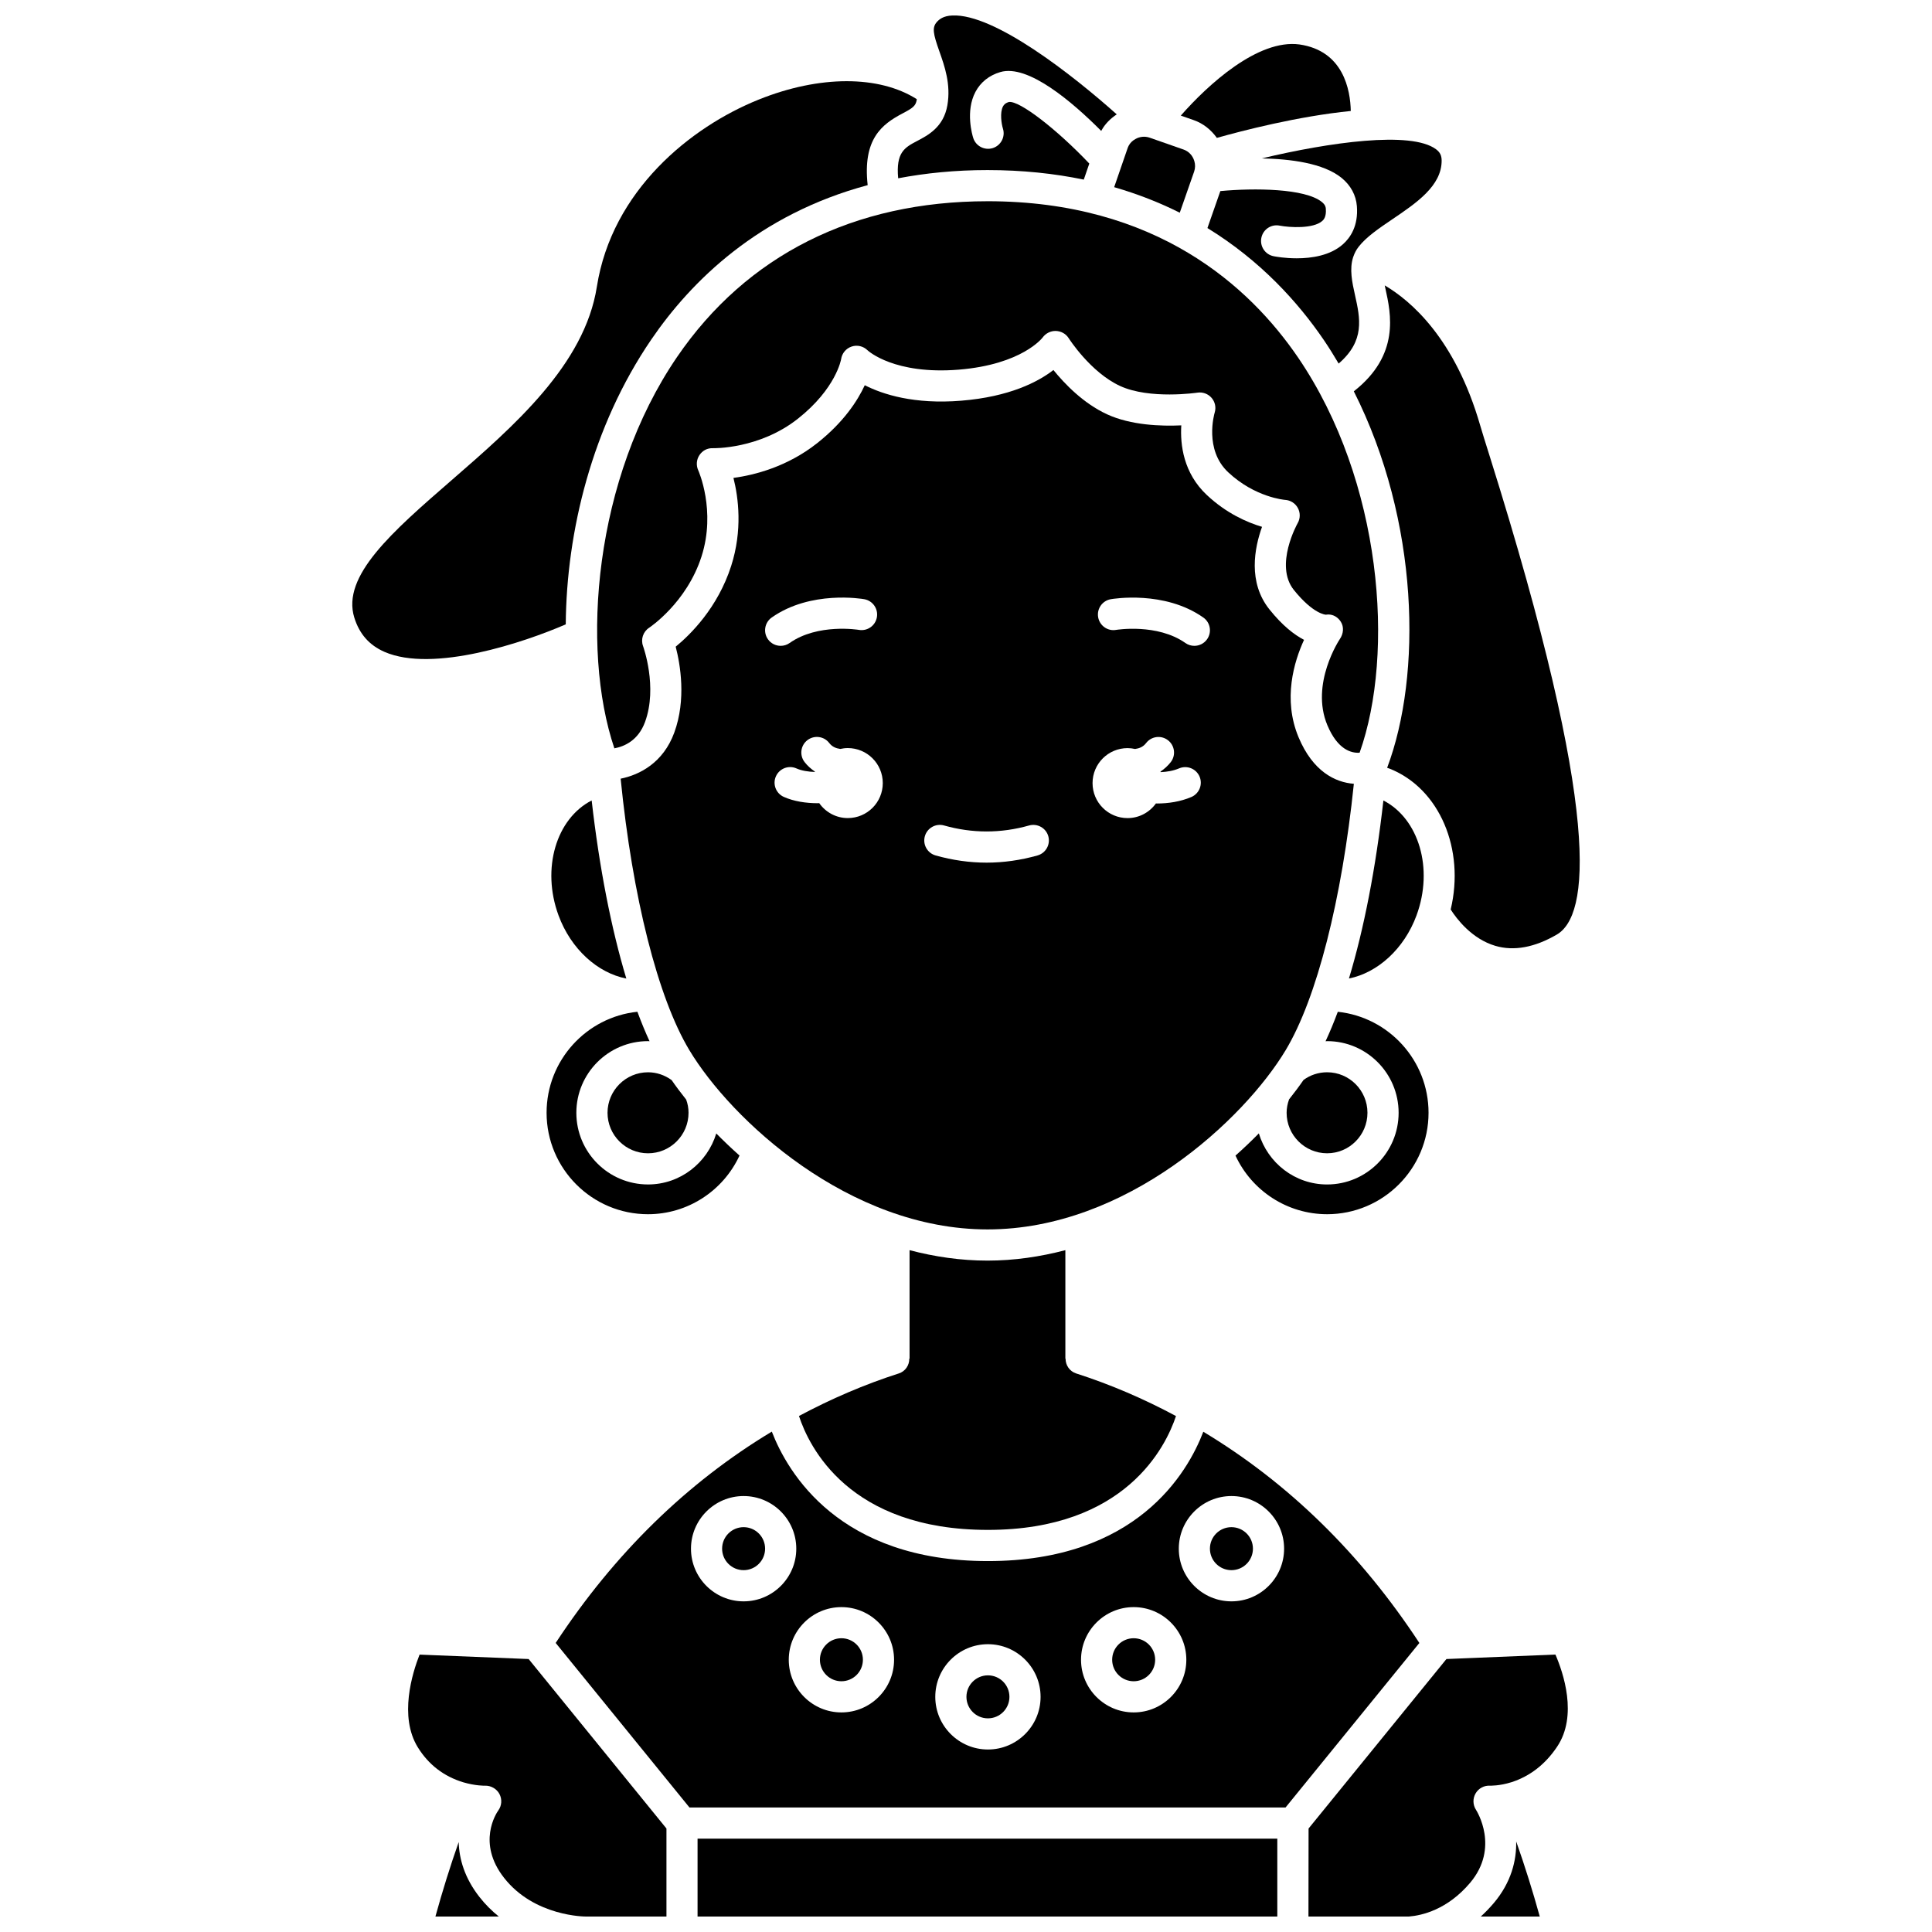
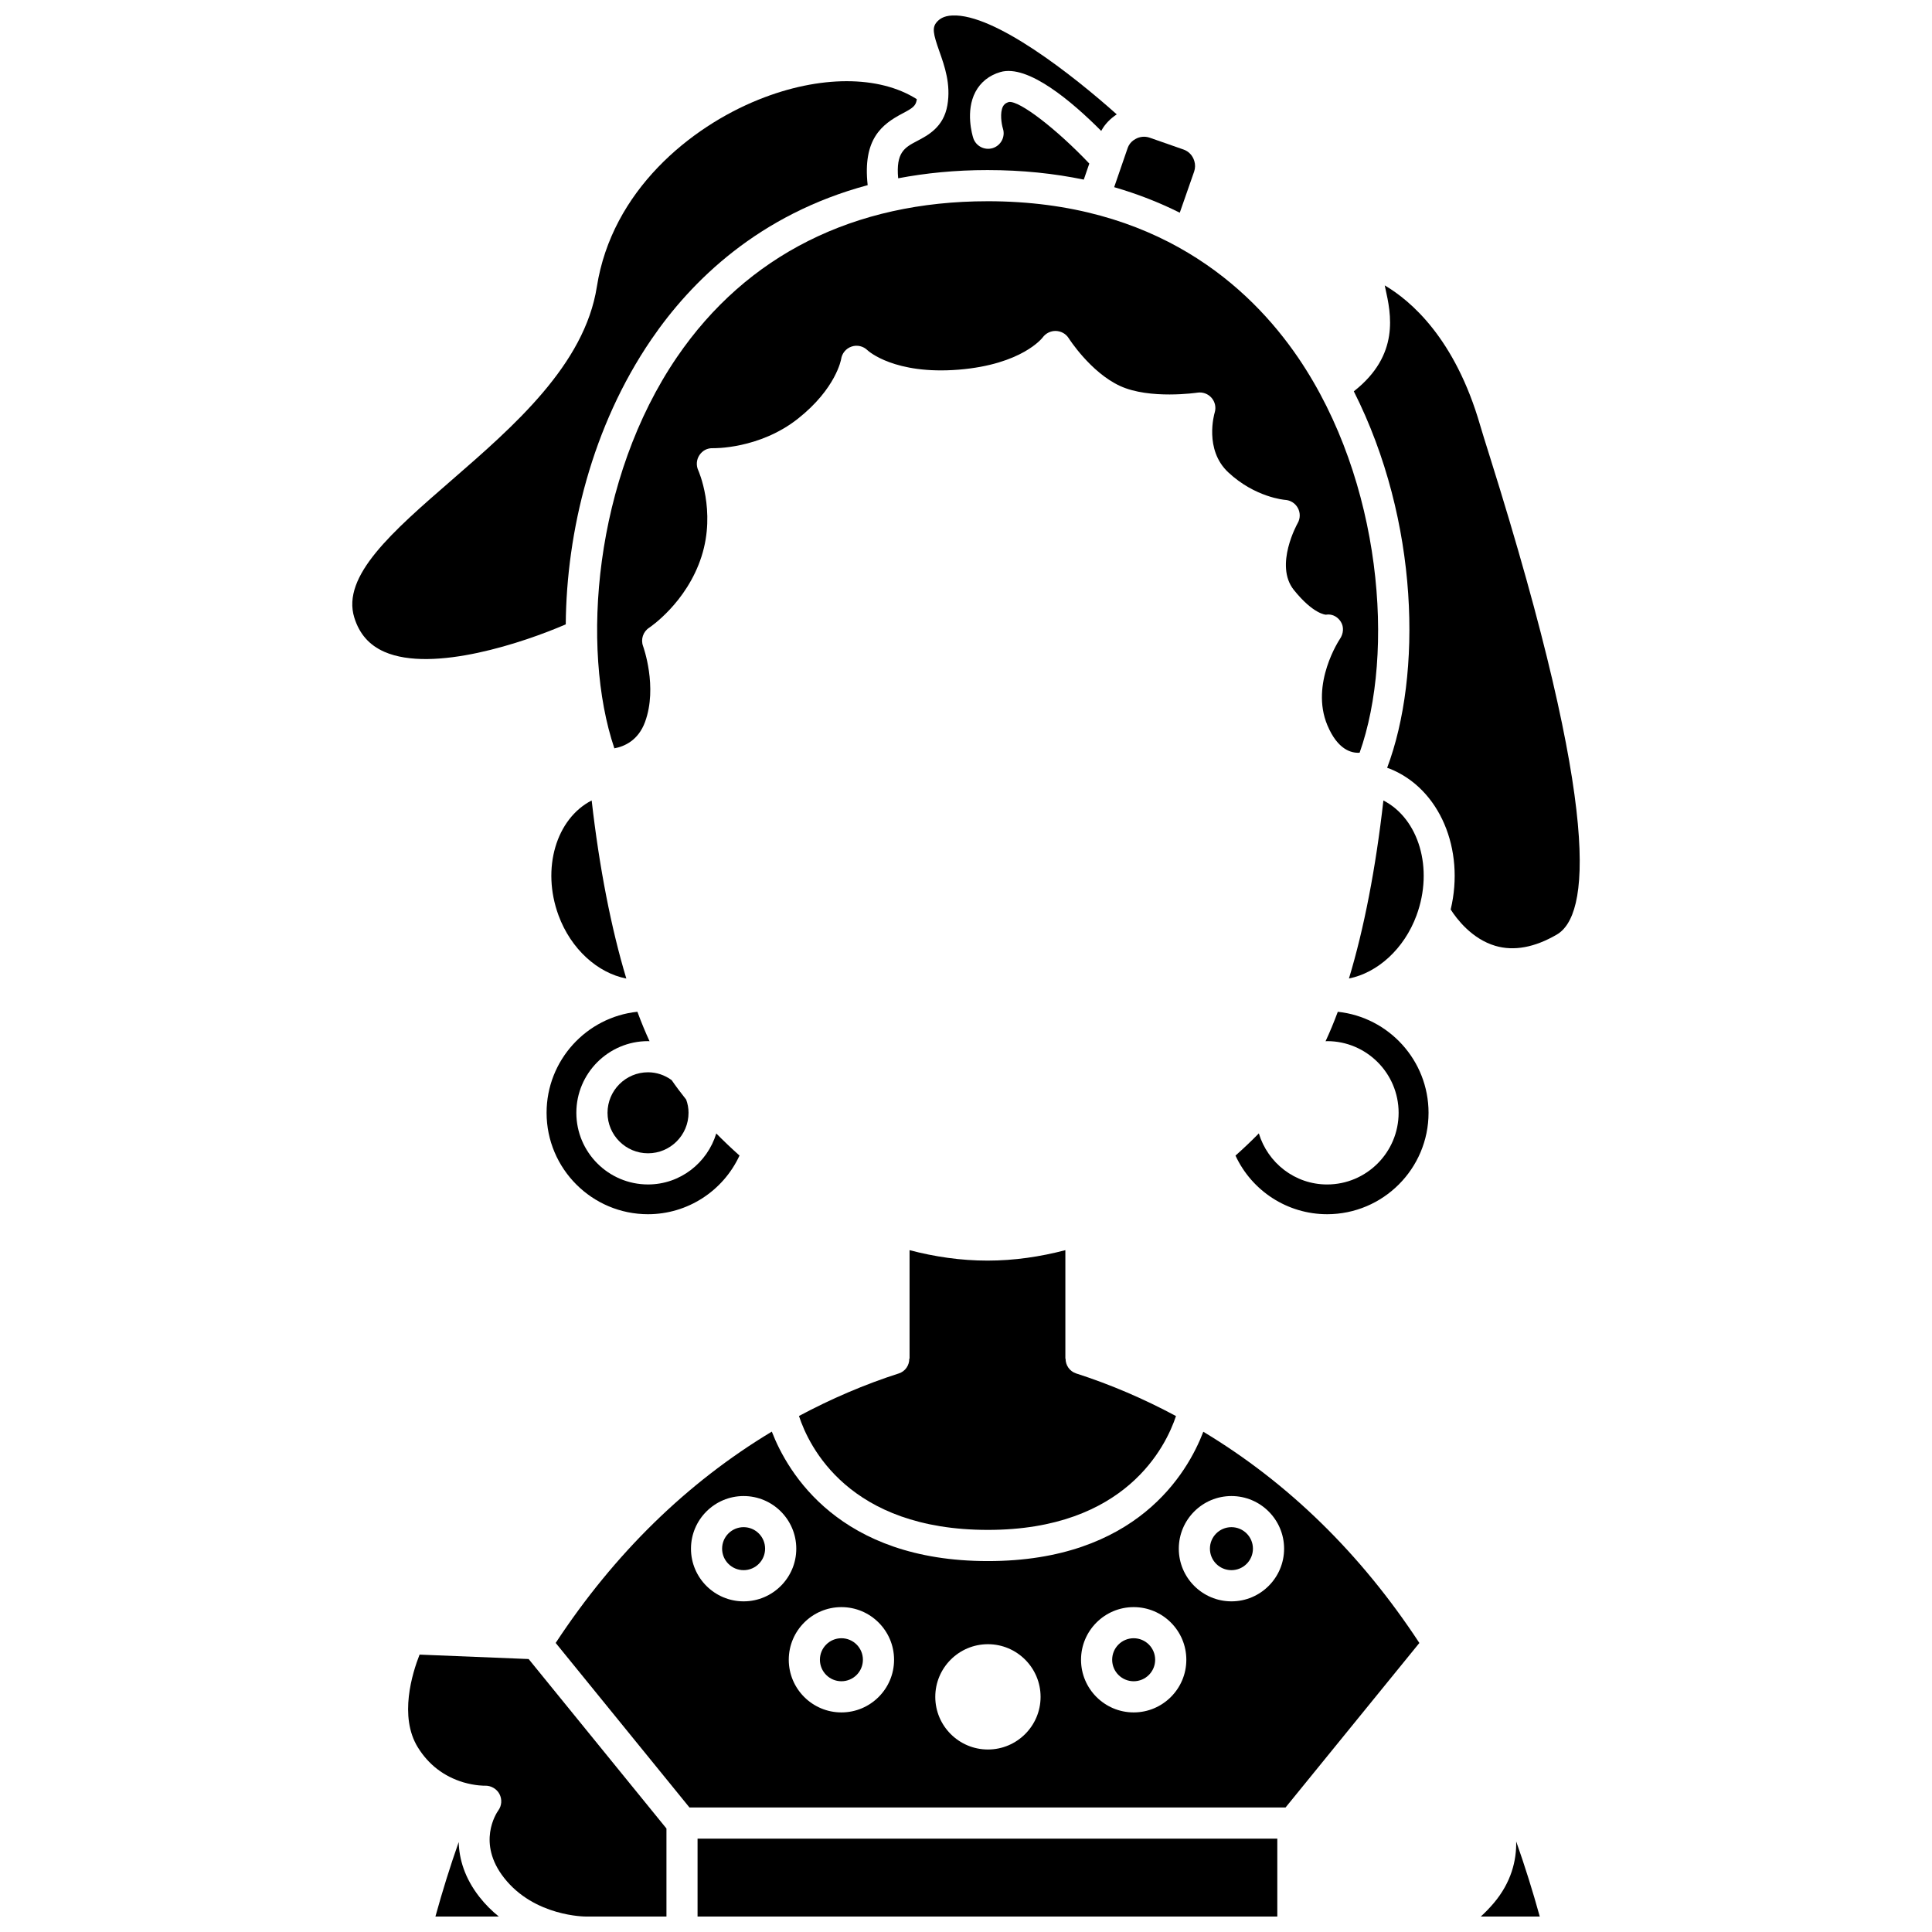
<svg xmlns="http://www.w3.org/2000/svg" width="800px" height="800px" version="1.1" viewBox="144 144 512 512">
  <defs>
    <clipPath id="f">
      <path d="m259 632h18v19.902h-18z" />
    </clipPath>
    <clipPath id="e">
      <path d="m381 148.09h59v43.906h-59z" />
    </clipPath>
    <clipPath id="d">
      <path d="m252 582h69v69.902h-69z" />
    </clipPath>
    <clipPath id="c">
-       <path d="m490 582h70v69.902h-70z" />
+       <path d="m490 582h70h-70z" />
    </clipPath>
    <clipPath id="b">
      <path d="m536 632h17v19.902h-17z" />
    </clipPath>
    <clipPath id="a">
      <path d="m328 631h155v20.902h-155z" />
    </clipPath>
  </defs>
-   <path d="m499.53 191.14c2.422 1.977 3.828 4.57 4.059 7.5 0.414 5.254-1.773 8.387-3.688 10.086-3.387 3.016-8.336 3.727-12.262 3.727-3.106 0-5.57-0.445-6.113-0.555-2.238-0.438-3.695-2.609-3.258-4.848 0.438-2.238 2.59-3.703 4.848-3.258 2.66 0.512 8.93 0.875 11.301-1.242 0.305-0.273 1.117-1 0.941-3.269-0.039-0.469-0.191-1.047-1.039-1.742-4.453-3.629-17.914-3.742-26.914-2.902l-3.422 9.797c14.059 8.633 24.031 19.66 30.898 29.754 1.371 2.016 2.641 4.078 3.875 6.164 7.019-6.062 5.711-11.957 4.332-18.152-0.758-3.41-1.52-6.902-0.484-10.066v-0.023c0.008-0.039 0.039-0.059 0.047-0.094 0.309-0.902 0.742-1.785 1.398-2.617 2.059-2.633 5.379-4.883 8.898-7.266 6.445-4.359 13.105-8.871 13.105-15.555 0-1.367-0.434-2.242-1.5-3.031-6.625-4.926-28.34-1.824-46.188 2.434 7.648 0.133 16.375 1.258 21.164 5.16z" />
-   <path d="m466.48 180.54c6.715-1.891 21.484-5.727 35.492-7.129-0.117-5.527-1.91-15.941-13.613-17.633-10.992-1.473-24.23 10.645-31.434 18.855l3.441 1.207c2.512 0.879 4.598 2.574 6.113 4.699z" />
-   <path d="m495.7 449.63c5.894 0 10.691-4.812 10.691-10.734 0-5.922-4.797-10.734-10.691-10.734-2.301 0-4.492 0.738-6.258 2.047-1.141 1.66-2.438 3.383-3.828 5.137-0.414 1.164-0.648 2.359-0.648 3.551 0 5.922 4.812 10.734 10.734 10.734z" />
  <g clip-path="url(#f)">
    <path d="m271.03 646.68c-3.906-5-5.356-10.039-5.469-14.52-2.258 6.406-4.312 13.008-6.172 19.746h16.801c-1.816-1.477-3.57-3.18-5.16-5.227z" />
  </g>
  <path d="m293.93 309.46c0.195-24.496 6.922-52.434 22.68-75.5 10.559-15.457 28.434-33.141 57.332-40.891-1.355-12.23 3.769-16.129 9.234-19.004 2.754-1.449 3.484-1.984 3.766-3.594 0.012-0.062 0-0.125 0.012-0.191-9.949-6.336-25.715-6.398-41.902 0.117-18.109 7.285-38.883 24.141-42.879 49.602-3.246 20.648-21.977 36.914-38.5 51.266-15.676 13.613-29.219 25.371-25.773 36.426 1.352 4.328 3.957 7.285 7.961 9.047 12.906 5.66 37.133-2.531 48.07-7.277z" />
  <g clip-path="url(#e)">
    <path d="m387.01 181.38c-3.297 1.73-5.613 3.019-4.984 9.867 7.258-1.375 15.113-2.176 23.676-2.176 9.281 0 17.754 0.922 25.512 2.527l1.465-4.254c-8.684-9.148-18.512-16.727-21.305-16.316-0.984 0.293-1.352 0.766-1.574 1.18-0.879 1.656-0.379 4.711-0.016 5.852 0.691 2.172-0.512 4.492-2.684 5.184-2.164 0.676-4.492-0.512-5.184-2.684-0.227-0.711-2.129-7.09 0.594-12.219 1.359-2.559 3.629-4.371 6.57-5.238 7.328-2.18 19.129 7.926 26.762 15.598 0.016-0.031 0.027-0.074 0.051-0.105 0.934-1.734 2.379-3.172 4.062-4.289-11.578-10.332-32.387-26.723-43.578-26.203-2.406 0.098-3.5 1.039-4.117 1.742-1.277 1.461-0.984 3.055 0.691 7.781 1.375 3.883 3.078 8.711 2.117 14.262-1.004 5.789-5.078 7.93-8.059 9.492z" />
  </g>
  <path d="m456.65 200.37 3.816-10.918c0.301-0.895 0.32-1.875 0.039-2.785-0.438-1.461-1.473-2.555-2.852-3.039l-8.988-3.144c-1.262-0.434-2.652-0.293-3.797 0.379-0.797 0.441-1.367 1.023-1.754 1.746-0.164 0.297-0.234 0.531-0.32 0.758l-3.527 10.234c6.312 1.832 12.098 4.121 17.383 6.769z" />
  <path d="m305 438.9c0 5.922 4.816 10.734 10.734 10.734s10.734-4.812 10.734-10.734c0-1.242-0.223-2.41-0.625-3.496-1.402-1.762-2.707-3.496-3.856-5.168-1.852-1.336-3.992-2.07-6.254-2.07-5.914 0-10.734 4.82-10.734 10.734z" />
-   <path d="m484.73 422.28c8.227-13.715 14.883-39.852 18.055-70.57-4.93-0.363-10.855-3.258-14.645-12.312-4.238-10.121-1.188-20.105 1.445-25.832-2.578-1.336-5.715-3.75-9.156-8.047-5.777-7.199-3.984-16.32-1.977-21.902-3.949-1.172-9.438-3.566-14.625-8.43-6.219-5.828-7.086-13.344-6.773-18.461-5.281 0.246-13.348-0.004-19.703-2.945-6.262-2.894-11.234-8.078-14.184-11.719-4.051 3.125-11.586 7.086-24.438 8.129-12.449 1.012-20.77-1.664-25.555-4.102-1.883 4.07-5.551 9.773-12.613 15.352-7.961 6.285-16.648 8.465-22.191 9.211 1.336 5.293 2.434 13.859-0.602 23.332-3.555 11.086-10.824 18.215-14.703 21.395 1.211 4.66 2.84 13.992-0.375 22.773-2.914 7.969-9.156 11.195-14.211 12.207 3.117 31.305 9.836 57.992 18.188 71.91 11.027 18.379 42.234 47.539 79.035 47.539 36.797 0.012 68-29.145 79.027-47.527zm-136.22-114.63c10.297-7.258 23.941-4.961 24.523-4.856 2.246 0.395 3.746 2.535 3.352 4.781-0.395 2.242-2.519 3.738-4.773 3.352-0.105-0.02-10.887-1.785-18.348 3.473-0.723 0.512-1.551 0.754-2.375 0.754-1.297 0-2.578-0.605-3.379-1.75-1.312-1.863-0.863-4.441 1-5.754zm20.168 53.148c-3.137 0-5.898-1.57-7.574-3.957-0.125 0-0.238 0.02-0.367 0.02-3.117 0-6.344-0.48-9.023-1.676-2.082-0.934-3.016-3.375-2.086-5.453 0.93-2.086 3.375-3.019 5.453-2.086 1.355 0.605 3.102 0.871 4.848 0.934 0.012-0.031 0.02-0.066 0.031-0.098-1.012-0.707-1.953-1.512-2.746-2.543-1.387-1.809-1.047-4.398 0.758-5.789 1.805-1.387 4.402-1.055 5.789 0.758 0.785 1.02 1.816 1.418 2.922 1.566 0.645-0.141 1.309-0.227 1.992-0.227 5.121 0 9.273 4.152 9.273 9.273 0.004 5.125-4.144 9.277-9.27 9.277zm50.281 9.902c-4.473 1.266-9.016 1.91-13.508 1.91-4.488 0-9.035-0.645-13.508-1.91-2.191-0.621-3.469-2.902-2.844-5.094 0.621-2.195 2.918-3.465 5.094-2.844 7.484 2.113 15.039 2.113 22.523 0 2.188-0.613 4.477 0.652 5.094 2.844 0.613 2.191-0.656 4.477-2.852 5.094zm40.762-15.484c-2.875 1.23-6.09 1.719-9.129 1.719-0.09 0-0.168-0.012-0.262-0.012-1.684 2.34-4.414 3.883-7.519 3.883-5.121 0-9.273-4.152-9.273-9.273s4.152-9.273 9.273-9.273c0.684 0 1.355 0.086 2 0.227 1.102-0.148 2.133-0.547 2.918-1.566 1.387-1.812 3.981-2.152 5.789-0.758 1.809 1.387 2.152 3.981 0.758 5.789-0.793 1.031-1.734 1.836-2.742 2.543 0.016 0.047 0.023 0.09 0.043 0.133 1.664-0.074 3.379-0.352 4.898-1 2.098-0.891 4.519 0.074 5.422 2.172 0.891 2.094-0.086 4.519-2.176 5.418zm4.172-41.812c-0.805 1.145-2.082 1.75-3.379 1.75-0.82 0-1.652-0.242-2.375-0.754-7.461-5.25-18.238-3.492-18.348-3.473-2.246 0.402-4.379-1.121-4.769-3.363-0.387-2.242 1.105-4.375 3.348-4.769 0.578-0.098 14.223-2.398 24.523 4.856 1.867 1.312 2.312 3.891 1 5.754z" />
  <path d="m405.71 197.33c-35.387 0-63.84 14.277-82.289 41.285-21.988 32.195-25.582 77.102-16.609 103.7 2.535-0.461 6.309-2.008 8.133-6.996 3.391-9.273-0.484-19.969-0.523-20.078-0.672-1.816 0.008-3.856 1.641-4.906 0.086-0.059 9.906-6.578 13.848-18.867 3.898-12.156-0.82-22.727-0.871-22.836-0.598-1.305-0.477-2.832 0.32-4.023 0.797-1.188 2.062-1.895 3.586-1.832 0.129 0 12.238 0.293 22.504-7.812 10.102-7.977 11.449-15.711 11.457-15.785 0.219-1.547 1.293-2.836 2.769-3.336s3.109-0.121 4.223 0.977c0.246 0.23 7.176 6.508 24.164 5.144 16.836-1.371 22.203-8.465 22.258-8.535 0.809-1.105 2.129-1.766 3.5-1.723 1.367 0.047 2.644 0.738 3.379 1.895 0.059 0.09 5.762 9.047 13.621 12.68 7.863 3.633 20.387 1.797 20.516 1.773 1.41-0.207 2.824 0.312 3.75 1.387 0.926 1.074 1.238 2.551 0.816 3.91-0.113 0.379-2.82 9.805 3.578 15.801 7.137 6.691 14.992 7.316 15.07 7.32 1.434 0.082 2.715 0.898 3.398 2.16 0.68 1.262 0.66 2.785-0.059 4.023-0.059 0.098-6.25 11.148-1.008 17.684 5.16 6.434 8.441 6.559 8.477 6.559 0.215-0.031 0.43-0.055 0.637-0.055 1.371 0 2.578 0.73 3.344 1.941 0.879 1.395 0.68 3.199-0.258 4.562-0.074 0.105-7.914 11.855-3.316 22.844 2.746 6.547 6.422 7.445 8.547 7.285 9.387-26.422 5.992-71.941-16.262-104.66-12.883-18.918-37.621-41.488-82.34-41.488z" />
  <path d="m292.01 386.57c3.293 8.961 10.379 15.281 17.973 16.758-3.992-13.234-7.168-29.457-9.184-47.199-9.375 4.82-13.363 18.008-8.789 30.441z" />
  <path d="m519.4 386.57c4.57-12.43 0.586-25.609-8.785-30.434-2.019 17.914-5.148 34.023-9.129 47.176 7.562-1.508 14.629-7.816 17.914-16.742z" />
  <path d="m315.73 465.78c10.508 0 19.914-6.176 24.25-15.547-2.176-1.938-4.227-3.891-6.16-5.856-2.367 7.789-9.531 13.516-18.09 13.516-10.473 0-18.992-8.516-18.992-18.992 0-10.473 8.516-18.992 18.992-18.992 0.141 0 0.273 0.031 0.41 0.031-1.109-2.402-2.188-5.012-3.223-7.812-13.504 1.41-24.066 12.879-24.066 26.77 0.004 14.828 12.059 26.883 26.879 26.883z" />
  <path d="m495.7 465.78c14.82 0 26.879-12.055 26.879-26.879 0-13.883-10.551-25.344-24.047-26.766-1.039 2.789-2.121 5.398-3.246 7.809 0.141-0.004 0.273-0.031 0.414-0.031 10.449 0 18.949 8.516 18.949 18.992 0 10.469-8.5 18.992-18.949 18.992-8.562 0-15.734-5.731-18.094-13.535-1.938 1.973-4 3.938-6.188 5.883 4.34 9.363 13.754 15.535 24.281 15.535z" />
  <g clip-path="url(#d)">
    <path d="m255.19 582.49c-1.938 4.926-5.492 16.414-0.469 24.559 2.836 4.594 6.891 7.715 12.051 9.281 3.277 0.957 5.762 0.91 5.805 0.898 1.473-0.051 3.051 0.809 3.781 2.203 0.734 1.395 0.625 3.086-0.305 4.356-0.586 0.828-5.68 8.629 1.492 17.812 8.059 10.359 21.652 10.309 21.75 10.305h0.059 21.262v-23.328l-36.523-44.914z" />
  </g>
-   <path d="m411.51 593.68c0 3.148-2.551 5.699-5.699 5.699-3.144 0-5.695-2.551-5.695-5.699 0-3.144 2.551-5.695 5.695-5.695 3.148 0 5.699 2.551 5.699 5.695" />
  <path d="m476.04 554.41c0 3.148-2.551 5.699-5.699 5.699s-5.699-2.551-5.699-5.699c0-3.144 2.551-5.695 5.699-5.695s5.699 2.551 5.699 5.695" />
  <path d="m510.97 219.64c0.059 0.258 0.113 0.523 0.164 0.77 1.5 6.734 3.914 17.68-8.359 27.293 17.402 34.473 18.078 75.207 8.832 99.777 0.219 0.078 0.457 0.141 0.668 0.227 13.297 5.297 19.977 21.418 16.172 37.32 1.539 2.41 5.562 7.793 11.848 9.637 4.91 1.438 10.371 0.434 16.258-2.981 8.52-4.945 12.344-31.004-17.855-127.07-1.113-3.543-1.965-6.254-2.441-7.906-6.664-23.059-18.418-33.031-25.285-37.07z" />
  <path d="m462.89 523.43c-4.191 10.953-17.727 34.273-57.078 34.273-39.402 0-53.047-23.383-57.273-34.309-22.457 13.504-41.699 32.297-57.277 56l35.457 43.613h157.96l35.469-43.602c-15.527-23.676-34.766-42.457-57.258-55.977zm-121.82 44.945c-7.695 0-13.953-6.258-13.953-13.953 0-7.695 6.258-13.953 13.953-13.953 7.695 0 13.953 6.258 13.953 13.953 0 7.691-6.258 13.953-13.953 13.953zm25.914 29.434c-7.695 0-13.953-6.258-13.953-13.953 0-7.695 6.258-13.953 13.953-13.953 7.695 0 13.953 6.258 13.953 13.953 0 7.695-6.258 13.953-13.953 13.953zm38.828 9.828c-7.695 0-13.953-6.258-13.953-13.953 0-7.695 6.258-13.953 13.953-13.953 7.695 0 13.953 6.258 13.953 13.953 0.004 7.695-6.262 13.953-13.953 13.953zm38.625-9.828c-7.695 0-13.953-6.258-13.953-13.953 0-7.695 6.258-13.953 13.953-13.953 7.695 0 13.953 6.258 13.953 13.953 0 7.695-6.262 13.953-13.953 13.953zm25.91-29.434c-7.695 0-13.953-6.258-13.953-13.953 0-7.695 6.258-13.953 13.953-13.953s13.953 6.258 13.953 13.953c0 7.691-6.258 13.953-13.953 13.953z" />
  <g clip-path="url(#c)">
    <path d="m527.32 583.66-36.535 44.914-0.031 23.328h26.621c3.449-0.281 10.199-1.801 16.242-8.961 7.812-9.297 1.789-18.93 1.527-19.34-0.844-1.312-0.879-3-0.086-4.344 0.793-1.348 2.262-2.129 3.828-2.031-0.004-0.012 2.426 0.098 5.703-0.934 4.887-1.586 8.949-4.742 12.055-9.383 5.539-8.234 1.629-19.648-0.441-24.434z" />
  </g>
  <g clip-path="url(#b)">
    <path d="m539.93 648.26c-1.152 1.363-2.324 2.566-3.508 3.641h15.633c-1.859-6.715-3.938-13.359-6.246-19.895 0.094 5.094-1.328 10.836-5.879 16.254z" />
  </g>
  <path d="m450.13 583.85c0 3.148-2.551 5.699-5.695 5.699-3.148 0-5.699-2.551-5.699-5.699 0-3.148 2.551-5.699 5.699-5.699 3.144 0 5.695 2.551 5.695 5.699" />
  <g clip-path="url(#a)">
    <path d="m328.86 631.26h153.64v20.645h-153.64z" />
  </g>
  <path d="m382.18 507.98c-9.047 2.898-17.91 6.715-26.445 11.27 2.625 8.031 13.184 30.188 50.066 30.188 36.543 0 47.199-22.191 49.848-30.168-8.473-4.551-17.336-8.367-26.453-11.293-1.75-0.562-2.812-2.184-2.812-3.926h-0.051v-28.746c-6.629 1.738-13.535 2.769-20.645 2.769s-14.012-1.027-20.645-2.769v28.746h-0.07c0.02 1.75-1.039 3.371-2.793 3.93z" />
  <path d="m346.76 554.41c0 3.148-2.551 5.699-5.695 5.699-3.148 0-5.699-2.551-5.699-5.699 0-3.144 2.551-5.695 5.699-5.695 3.144 0 5.695 2.551 5.695 5.695" />
  <path d="m372.68 583.85c0 3.148-2.551 5.699-5.695 5.699-3.148 0-5.699-2.551-5.699-5.699 0-3.148 2.551-5.699 5.699-5.699 3.144 0 5.695 2.551 5.695 5.699" />
</svg>